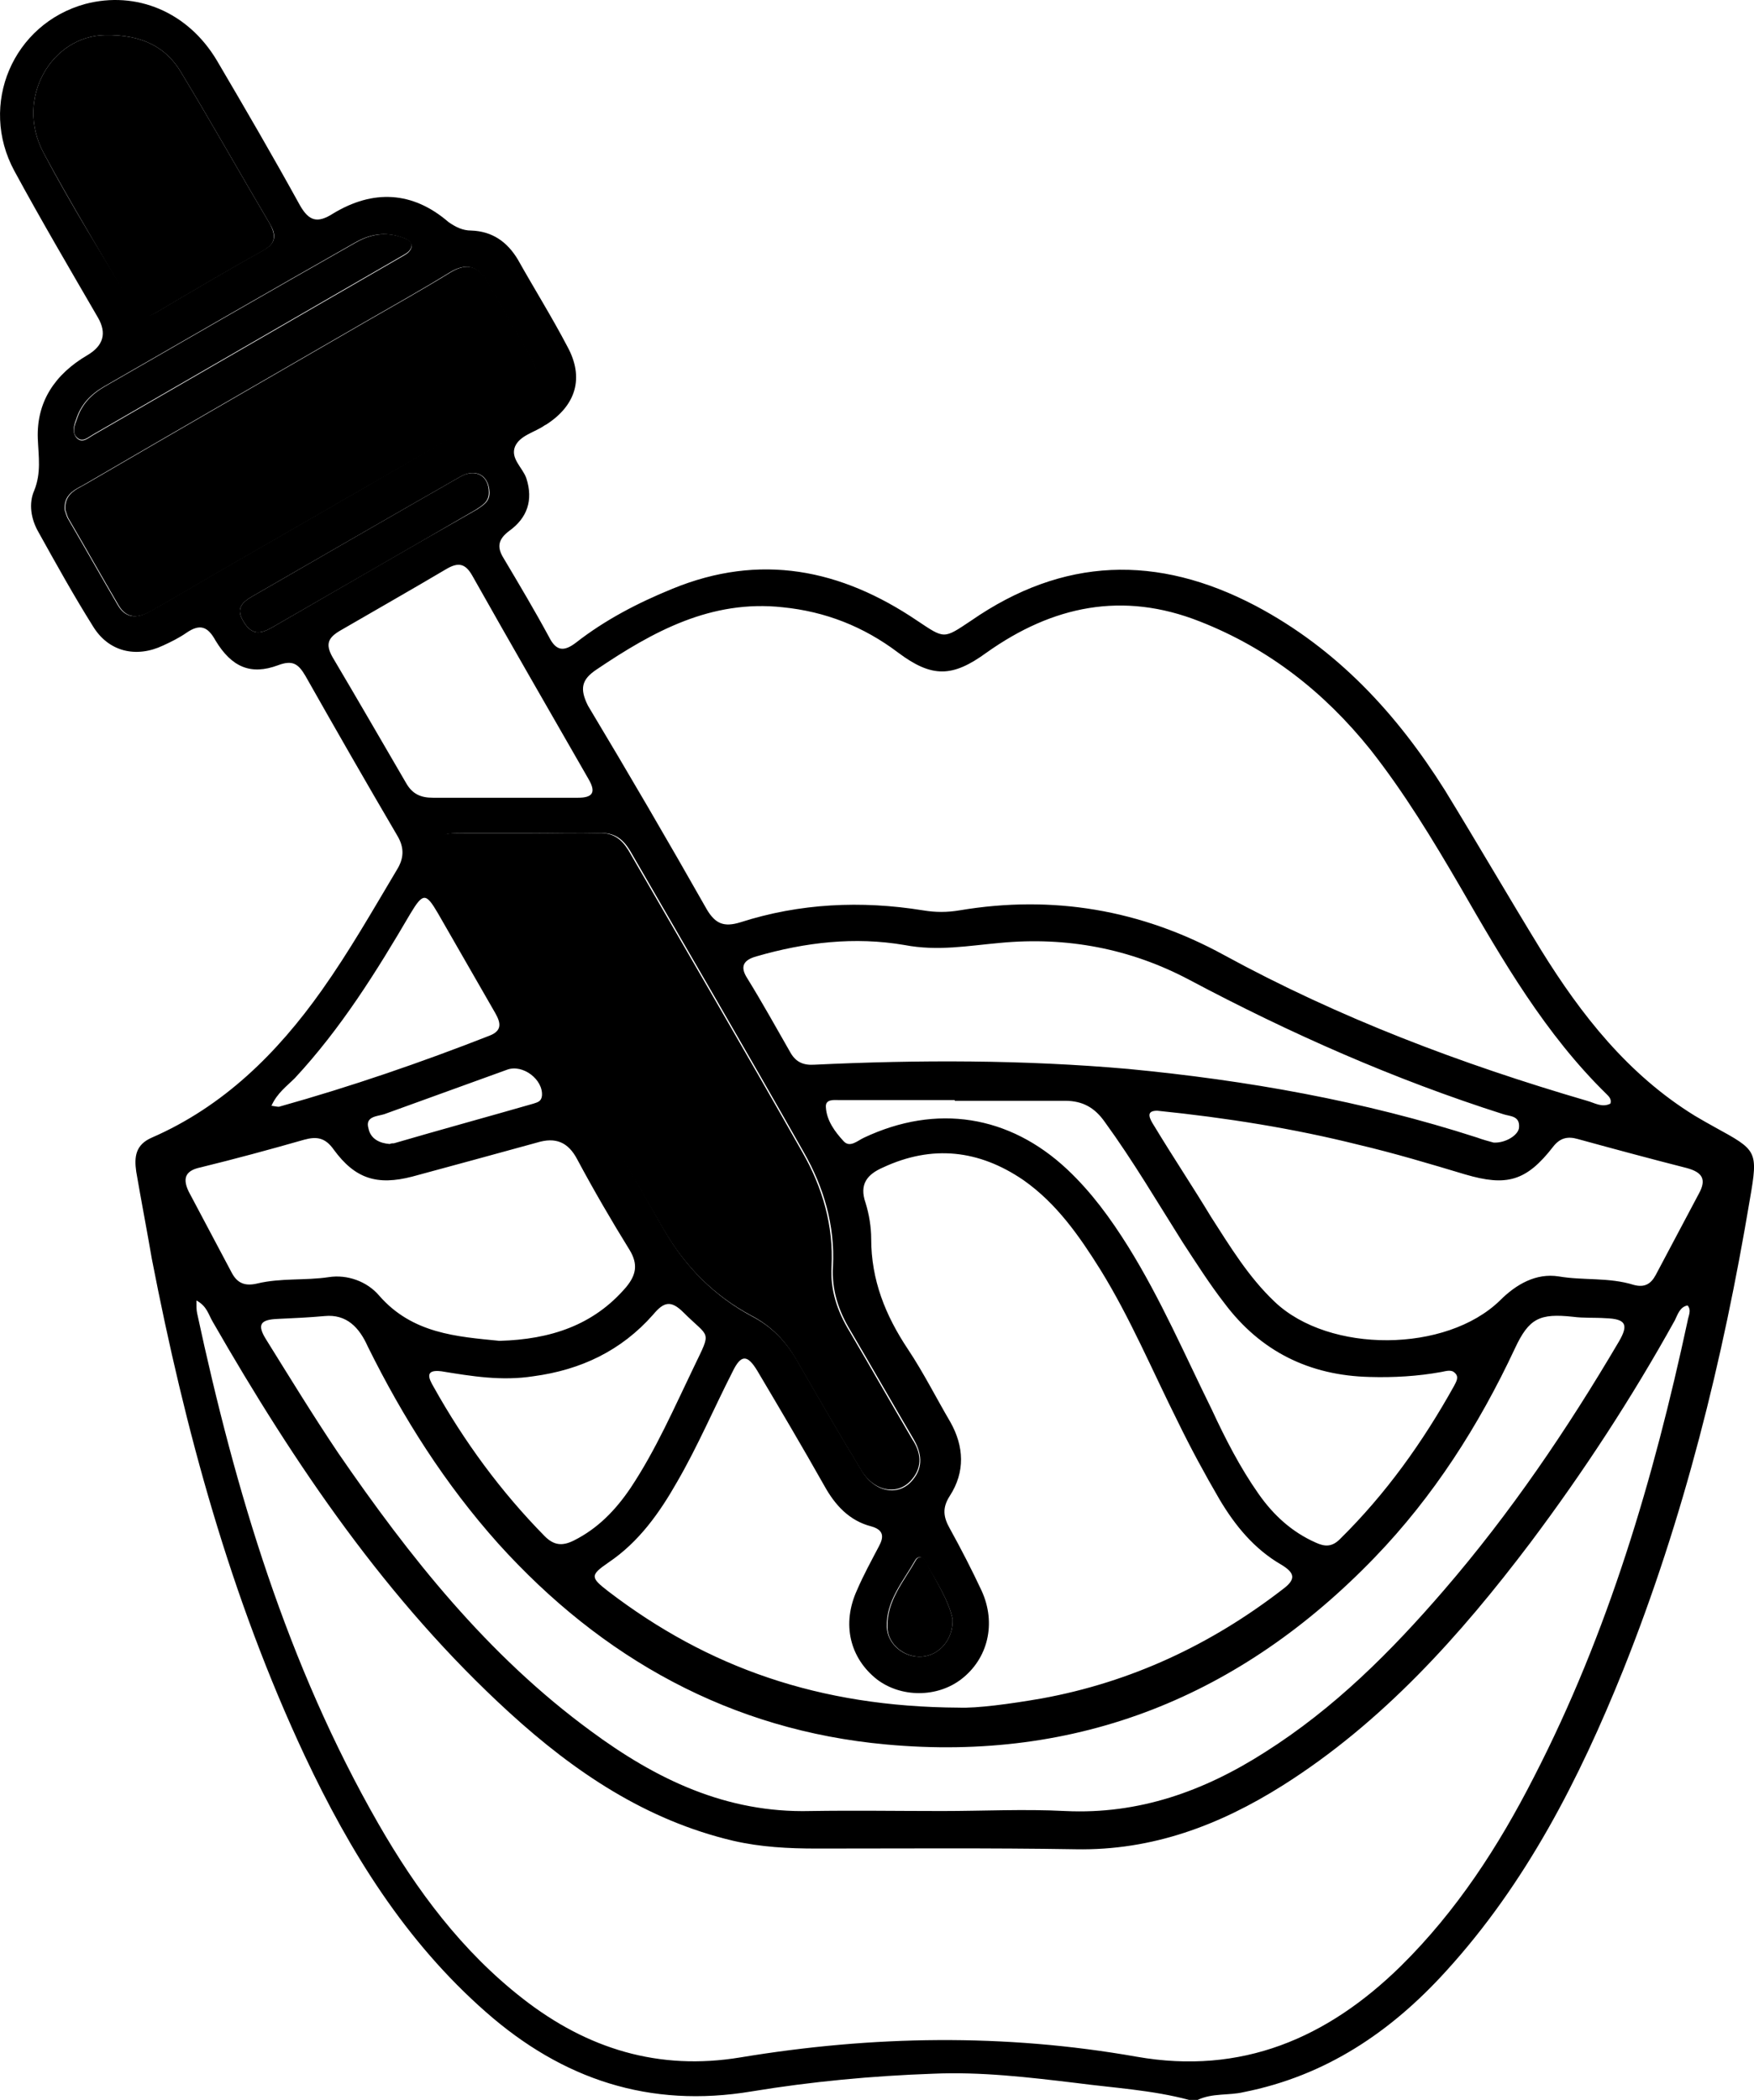
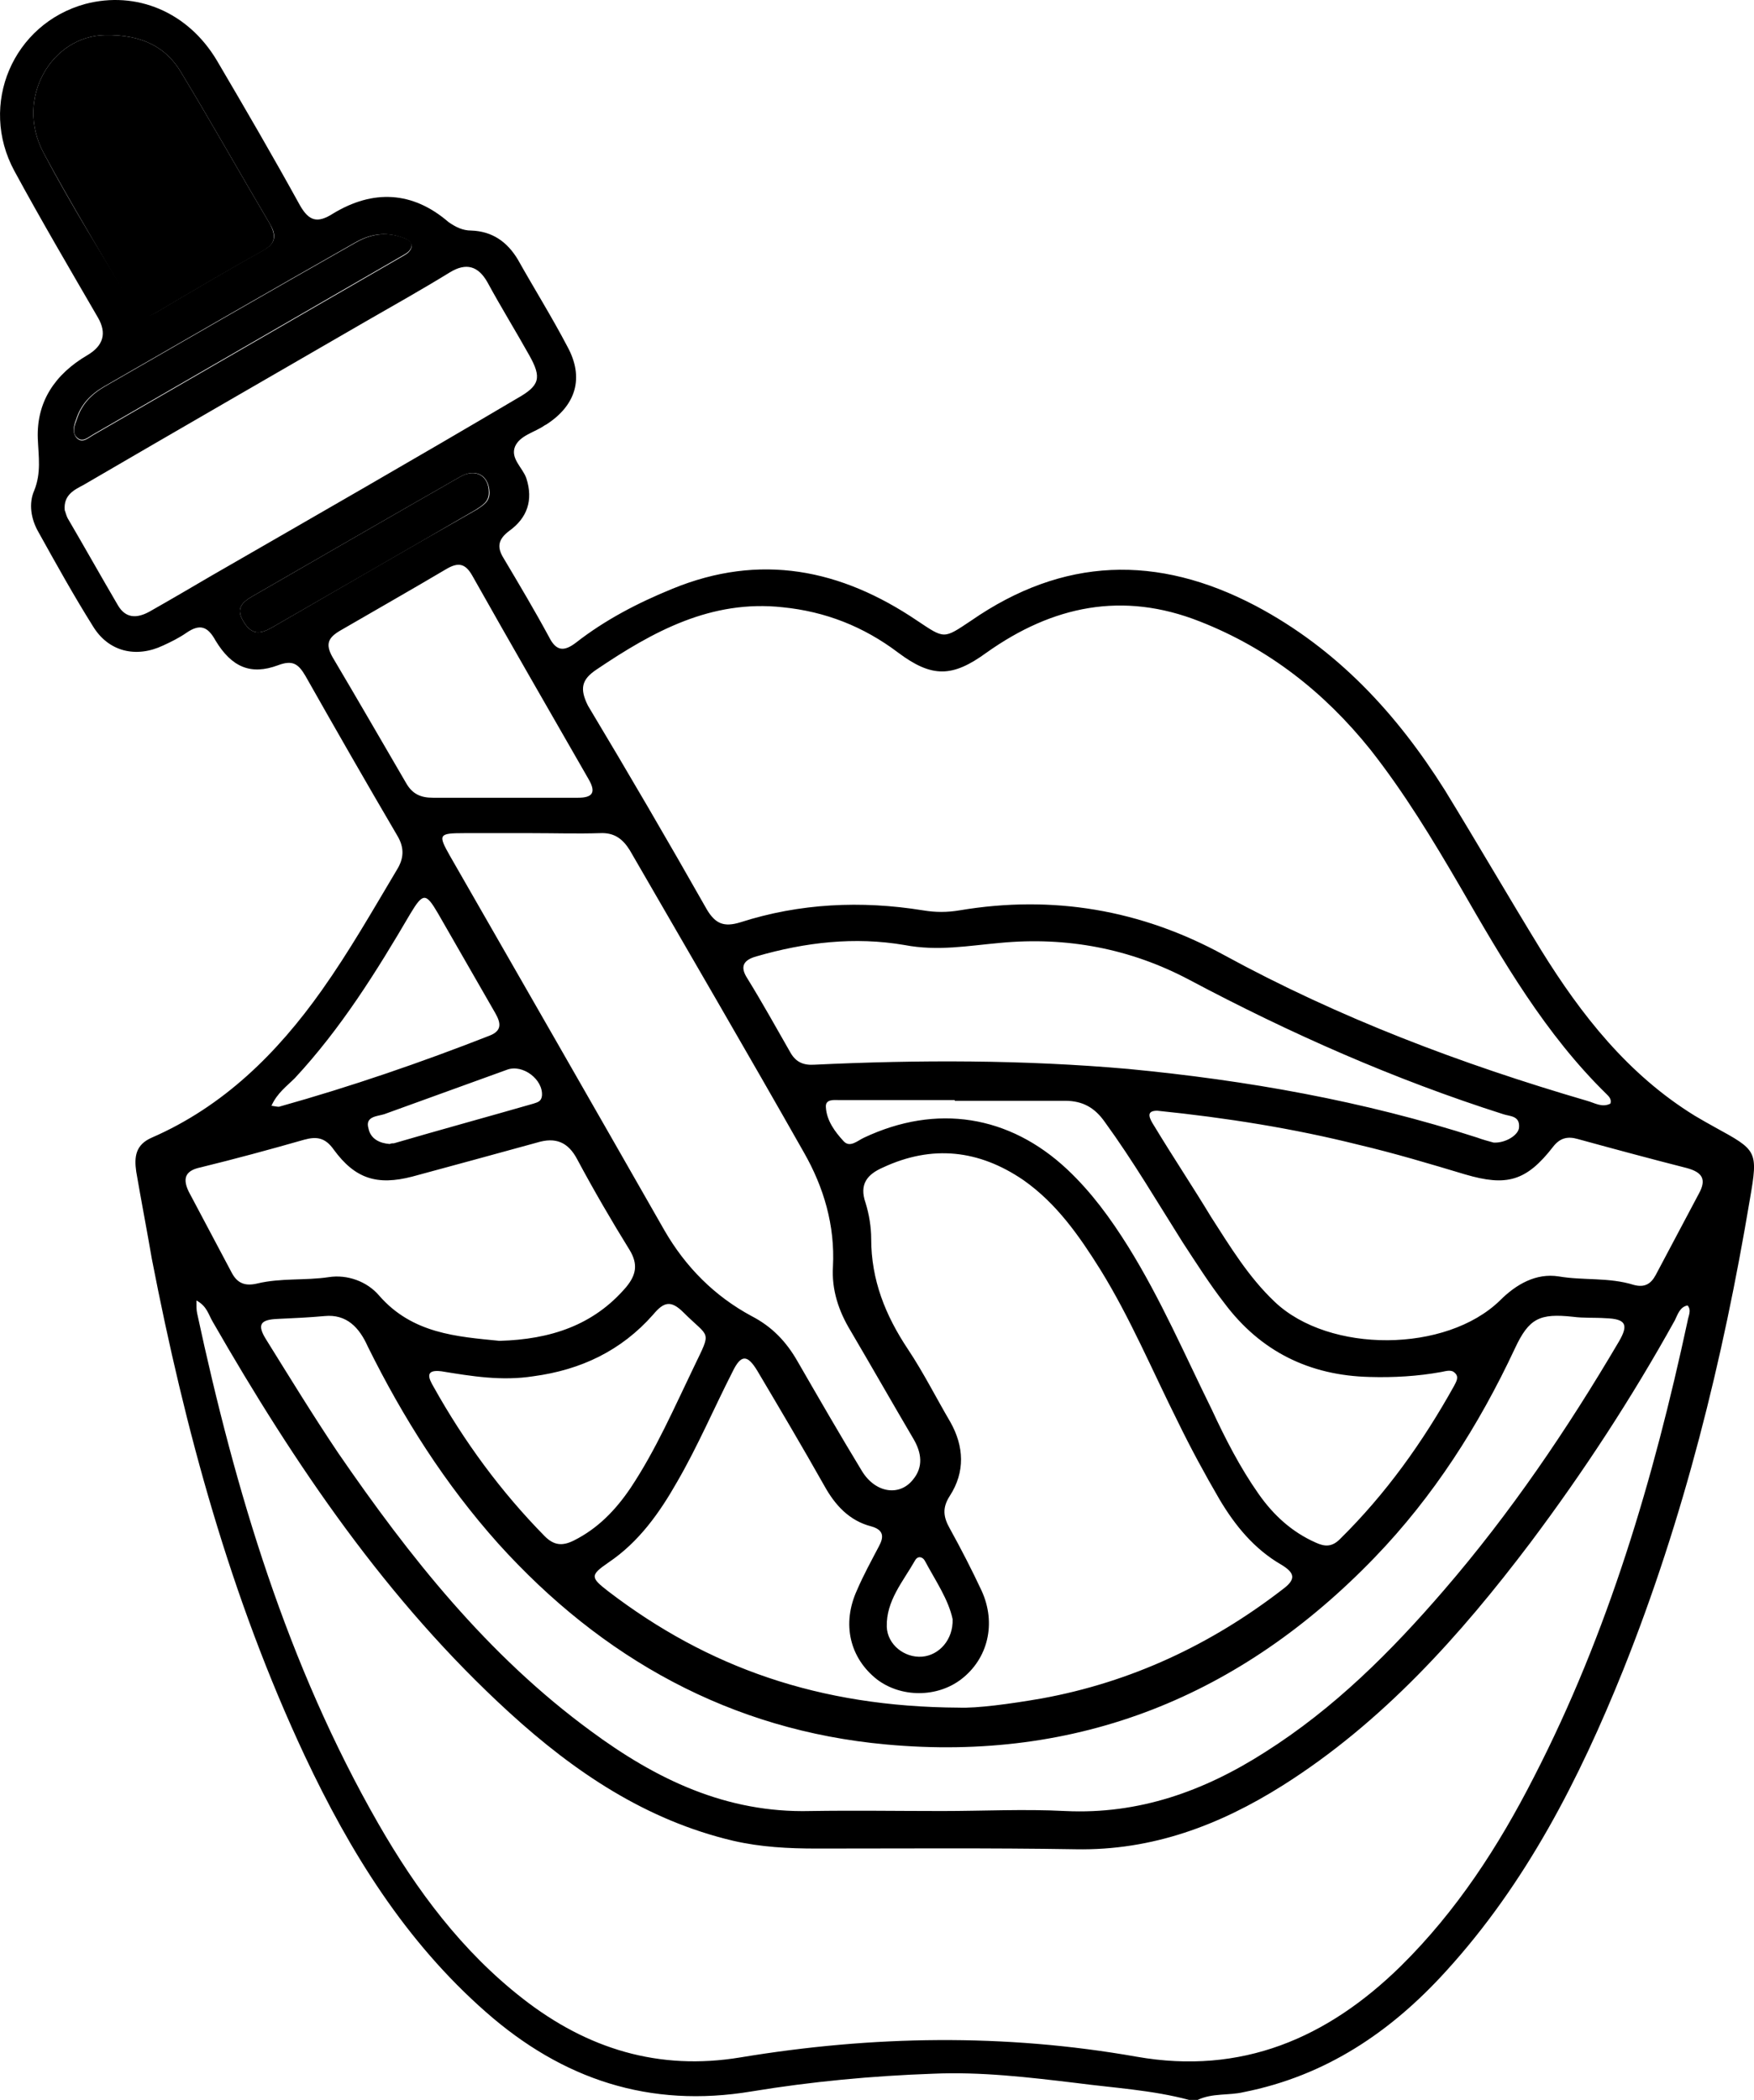
<svg xmlns="http://www.w3.org/2000/svg" viewBox="0 0 247.72 296.56" data-sanitized-data-name="Layer 2" data-name="Layer 2" id="Layer_2">
  <defs>
    <style>
      .cls-1 {
        stroke-width: 0px;
      }
    </style>
  </defs>
  <g data-sanitized-data-name="Layer 2" data-name="Layer 2" id="Layer_2-2">
    <g>
      <path d="M242.14,159.16c-.9-.5-1.8-1-2.8-1.6-9.4-5.8-16-14.2-21.7-23.4-4.6-7.5-9-15.1-13.6-22.6-6.8-10.8-15.2-19.9-26.7-26-13.9-7.3-27.2-6.9-40.2,2.1-3.9,2.6-3.7,2.6-7.6,0-10.8-7.3-22.2-9.6-34.6-4.5-4.9,2-9.5,4.4-13.6,7.6-1.7,1.3-2.8,1.2-3.8-.8-2-3.7-4.2-7.4-6.4-11.1-1-1.6-.8-2.7.8-3.9,2.5-1.8,3.4-4.3,2.4-7.4-.5-1.5-2.3-2.8-1.6-4.5.7-1.6,2.8-2,4.2-3l.2-.1c4.2-2.7,5.4-6.6,3-11-2.2-4.2-4.7-8.2-7-12.3-1.5-2.5-3.6-4-6.6-4.1-1.2,0-2.2-.5-3.2-1.2-5.1-4.4-10.7-4.6-16.3-1.2-2.2,1.4-3.4,1.1-4.7-1.2-3.8-6.9-7.7-13.6-11.7-20.4C26.54,1.66,19.24-1.34,12.04.56,1.84,3.36-3.06,14.76,2.04,24.16c3.8,7,7.8,13.8,11.8,20.7q1.9,3.3-1.5,5.3c-4.6,2.7-7.2,6.6-7,11.8.1,2.5.5,4.8-.5,7.3-.8,1.8-.5,4,.6,5.9,2.5,4.5,5,9,7.7,13.3,2.2,3.6,6.1,4.5,9.9,2.7,1.1-.5,2.3-1.1,3.3-1.8,1.9-1.3,3-.9,4.1,1.1,2.3,3.8,5,4.9,8.8,3.5,2.1-.8,2.9-.2,3.9,1.5,4.3,7.6,8.6,15.1,13,22.6,1,1.7.9,3.2-.1,4.8-3.4,5.7-6.7,11.5-10.6,17-6.3,8.9-13.9,16.4-24,20.8-2.3,1-2.5,2.7-2.2,4.8.7,4.1,1.5,8.2,2.2,12.3,4.7,24.2,11.1,47.8,21.6,70.2,6.4,13.6,14.2,26.2,25.6,36.2,10.8,9.5,23.1,13.6,37.5,11.2,8.5-1.4,17.1-2.2,25.6-2.5,6.8-.3,13.5.5,20.2,1.3,5.3.7,10.8,1,16,2.4h1.2c2.1-1,4.4-.6,6.5-1.1,11.6-2.3,20.8-8.5,28.6-17.1,11.3-12.4,18.8-27.1,25-42.5,8.6-21.5,14.1-43.8,17.9-66.5,1.2-6.9,1-6.9-5-10.2ZM84.24,94.56c8-5.4,16.2-9.9,26.3-8.8,6,.6,11.4,2.7,16.3,6.4,4.8,3.6,7.7,3.5,12.5,0,9.3-6.6,19.2-8.7,30.1-4.4,9.7,3.8,17.6,10,24.1,18.1,4.8,6.1,8.8,12.7,12.7,19.4,6,10.4,12,20.8,20.7,29.3.3.3.7.7.5,1.3-1.2.6-2.2-.1-3.3-.4-17.8-5.2-35-11.7-51.3-20.6-11.7-6.4-24.2-8.5-37.3-6.3-1.8.3-3.4.3-5.2,0-8.7-1.4-17.4-1-25.8,1.7-2.3.7-3.5.2-4.7-1.8-5.5-9.7-11.1-19.3-16.8-28.8-1.2-2.4-.9-3.7,1.2-5.1ZM63.54,120.86c-1.7-3-1.6-3.2,2-3.2h9.6c3.2,0,6.4.1,9.6,0,2-.1,3.2.8,4.2,2.4,8.2,14.2,16.5,28.4,24.6,42.7,2.8,4.9,4.4,10.3,4.1,16.1-.2,3.3.8,6.3,2.5,9.1,3,5.1,5.9,10.2,8.9,15.3,1.1,1.9,1.4,3.9-.1,5.7-1.9,2.4-5.3,1.9-7.2-1.2-3.1-5.1-6.1-10.3-9.1-15.5-1.6-2.8-3.6-4.9-6.5-6.4-5.2-2.8-9.3-6.9-12.3-12.1-10.1-17.7-20.2-35.3-30.3-52.9ZM76.54,154.76c-.1.8-.6.9-1.2,1.1-6.6,1.9-13.2,3.7-19.7,5.6-.2,0-.4,0-.6.1-1.4-.1-2.7-.7-3-2.2-.5-1.7,1.2-1.7,2.2-2,5.8-2.1,11.6-4.2,17.4-6.3,2.2-.8,5.1,1.4,4.9,3.7ZM123.84,237.16c3.4,2.6,8.5,2.6,11.9,0,3.8-2.9,5-7.9,2.9-12.5-1.4-3-2.9-5.9-4.5-8.8-.9-1.6-1.1-2.9,0-4.6,2.2-3.4,2-7,.1-10.4-2-3.4-3.8-7-6-10.3-3.2-4.8-5.2-9.8-5.2-15.6,0-1.7-.3-3.5-.8-5.1-.9-2.6.2-4,2.5-5,6.9-3.2,13.5-2.5,19.8,1.8,4.7,3.3,7.9,7.9,10.9,12.7,4.2,6.8,7.3,14.2,10.9,21.4,1.8,3.7,3.8,7.4,5.9,11,2.2,3.7,4.9,7,8.7,9.2,2,1.2,2.1,2.1.2,3.5-10.1,7.8-21.4,13.1-34,15.4-4.6.8-9.2,1.4-11.7,1.3-19.8-.1-35.5-5.7-49.5-16.4-2.6-2-2.6-2.3,0-4.1,4.3-2.9,7.2-7,9.7-11.4,2.9-5,5.2-10.4,7.8-15.5,1.2-2.5,2.1-2.5,3.5-.2,3.2,5.4,6.4,10.8,9.5,16.3,1.5,2.7,3.5,4.9,6.6,5.7,1.8.5,1.8,1.5,1.1,2.8-1.1,2.1-2.2,4.1-3.1,6.2-2.2,4.8-1,9.6,2.8,12.6ZM125.24,229.76c-.1-3.7,2.3-6.4,4-9.4.4-.7,1.1-.5,1.4.1,1.5,2.8,3.3,5.4,3.9,8.2.1,2.9-1.9,5.1-4.3,5.3-2.5.2-4.9-1.7-5-4.2ZM92.24,185.66c1.5-1.8,2.5-2.1,4.3-.3,3.7,3.7,4,2.4,1.5,7.6-2.8,5.8-5.4,11.8-9,17.2-2.1,3.1-4.6,5.7-8,7.4-1.6.8-2.8.7-4.1-.6-6.2-6.3-11.4-13.4-15.7-21.1-.7-1.2-1.3-2.5,1.1-2.2,4.3.7,8.5,1.4,13,.7,6.7-.9,12.4-3.6,16.9-8.7ZM70.34,217.96c14.7,16.3,32.9,26.4,54.8,28.4,27.1,2.5,50.1-6.8,69-26.4,8.3-8.6,14.7-18.6,19.8-29.5,2-4.3,3.5-5,8.2-4.5,1.5.2,3.1.1,4.6.2,2.9.1,3.3.9,1.9,3.3-7.3,12.4-15.3,24.2-24.7,35.1-7.5,8.7-15.5,16.7-25.3,22.9-8.6,5.5-17.8,8.8-28.2,8.3-5.8-.3-11.6,0-17.4,0-6.2,0-12.4-.1-18.6,0-11.9.3-21.8-4.5-31-11.3-14.6-10.7-25.6-24.6-35.7-39.3-3.5-5.2-6.8-10.6-10.1-15.9-1.4-2.2-.9-2.9,1.6-3,2.2-.1,4.4-.2,6.6-.4,3.1-.3,4.9,1.6,6.1,4.3,5,10.1,10.9,19.4,18.4,27.8ZM205.34,195.76c-4.4,7.9-9.6,15.2-16.1,21.6-1.1,1.1-2.1,1.1-3.4.5-3.4-1.5-6-3.9-8.1-6.9-2.6-3.7-4.7-7.8-6.6-11.9-3.8-7.7-7.2-15.6-11.8-23-2.5-4-5.2-7.7-8.6-10.9-8.2-7.7-18.5-9.3-28.7-4.5-.9.4-2,1.5-2.9.5-1.2-1.3-2.4-2.9-2.5-4.8-.1-1.2,1.2-1,2-1h16.2v.1h15.6c2.5,0,4.2,1,5.6,3,4,5.5,7.4,11.3,11,17,1.9,2.9,3.8,5.9,5.9,8.6,5.1,6.8,12,10.2,20.5,10.4,3.4.1,6.8-.1,10.1-.7.6-.1,1.4-.4,1.9.1.7.6.2,1.3-.1,1.9ZM115.04,150.36c-1.5.1-2.6-.3-3.4-1.7-2-3.5-4-7.1-6.1-10.5-1.1-1.7-.5-2.6,1.3-3.1,6.9-2,13.9-2.8,20.9-1.6,4.7.9,9,.1,13.5-.3,9.4-.9,18.4.8,26.7,5.2,14.3,7.6,29,14.1,44.4,19,.9.3,2.3.2,2.2,1.8,0,1.1-1.9,2.3-3.6,2.2-.7-.2-1.5-.4-2.3-.7-16.1-5.2-32.6-8.1-49.3-9.7-14.8-1.3-29.6-1.3-44.3-.6ZM6.14,21.56C2.04,13.86,7.34,5.06,14.84,4.96c5.2-.1,8.6,1.7,10.7,5.2,4.3,7.1,8.4,14.4,12.6,21.5,1,1.7.7,2.8-1,3.7-5,2.8-10.1,5.8-15,8.7-1.6,1-2.6.6-3.5-1-4.2-7.1-8.6-14.1-12.5-21.5ZM10.74,59.26c.7-2.2,2.1-3.6,4-4.7,11.8-6.8,23.6-13.6,35.4-20.3,2.1-1.2,4.3-1.6,6.7-.7.6.2,1.3.5,1.3,1.3-.2.8-.9,1.1-1.4,1.4-14.5,8.4-29.1,16.8-43.6,25.2-.7.4-1.5,1.2-2.3.4-.7-.8-.4-1.8-.1-2.6ZM29.94,81.26c-2.9,1.7-5.8,3.4-8.8,5.1-1.8,1-3.4,1-4.5-.9-2.4-4.1-4.7-8.2-7.1-12.3-.2-.4-.3-.9-.4-1.1-.2-2.2,1.4-2.9,2.7-3.6,13.2-7.7,26.4-15.3,39.7-23,4-2.3,8.1-4.6,12-7,2.3-1.4,4-.9,5.3,1.4,1.9,3.5,4,6.9,5.9,10.3,1.8,3.2,1.5,4.3-1.7,6.1-14.2,8.4-28.7,16.7-43.1,25ZM38.34,88.66c-1.6.9-2.8,1-3.9-.8-1.2-1.9-.3-2.8,1.3-3.7,9.7-5.6,19.4-11.2,29.2-16.8,2.2-1.3,4.1-.3,4.2,2.2,0,1.3-.9,1.8-1.8,2.4-9.7,5.5-19.3,11.1-29,16.7ZM46.94,92.76c-1-1.8-.6-2.7,1.1-3.7,5-2.9,10.1-5.8,15-8.7,1.7-1,2.7-.8,3.7,1,5.4,9.6,10.9,19.1,16.4,28.7,1.1,1.9.5,2.6-1.5,2.6h-20.5c-1.7,0-2.9-.5-3.8-2.1-3.5-6-6.9-11.9-10.4-17.8ZM41.64,152.26c6.5-7,11.5-15,16.3-23.2,1.8-3,2.2-3,3.9-.1,2.7,4.7,5.4,9.4,8.1,14.1.8,1.4,1,2.5-.8,3.2-9.7,3.8-19.6,7.2-29.6,10-.2.1-.5,0-1.2-.1.8-1.8,2.2-2.8,3.3-3.9ZM28.34,164.86c4.9-1.2,9.7-2.5,14.6-3.9,1.8-.5,3-.3,4.2,1.4,3,4.1,6.1,5.1,11.1,3.8,5.9-1.6,11.8-3.2,17.6-4.8,2.6-.8,4.4-.1,5.7,2.4,2.3,4.3,4.8,8.6,7.4,12.8,1.2,2,.9,3.5-.5,5.2-4.6,5.4-10.7,7.4-17.9,7.6-6-.6-12.3-1-17-6.4-1.7-2-4.5-3-7.1-2.6-3.3.5-6.8.1-10.1.9-1.7.4-2.8,0-3.6-1.5-2-3.8-4.1-7.7-6.1-11.5-1-2.1-.2-3,1.7-3.4ZM238.34,186.56c-4.8,22.3-11.2,44-21.7,64.4-5,9.8-10.9,18.9-18.8,26.7-10.4,10.2-22.5,15.4-37.3,12.8-18.7-3.3-37.3-3-56,.1-11.5,1.9-21.6-1.2-30.7-8.3-8.6-6.7-15-15.3-20.4-24.7-12.9-22.5-20.2-47-25.6-72.1-.1-.5-.1-.9-.1-1.8,1.5.8,1.7,2,2.3,3,11.6,20.2,24.6,39.4,41.9,55.2,9.2,8.4,19.3,15.2,31.6,18.1,3.9.9,7.8,1.1,11.8,1.1,12.2,0,24.4-.1,36.6.1,10.8.2,20.3-3.4,29.2-9,14.1-8.9,25.1-21.2,35-34.3,7.5-10,14.3-20.4,20.4-31.4.4-.8.7-1.9,1.8-2.1.6.7.1,1.5,0,2.2ZM239.94,168.56c-2,3.8-4.1,7.7-6.1,11.5-.7,1.3-1.6,1.8-3.1,1.4-3.5-1.1-7.1-.6-10.6-1.2-3.2-.5-6,1.1-8.3,3.4-7.6,7.4-24.1,7.5-31.8.2-3.7-3.5-6.3-7.8-9-12-2.6-4.3-5.4-8.5-8-12.8-.7-1.1-1.3-2.2.4-2.2,9.8,1,19.2,2.5,28.4,4.8,5.1,1.2,10.1,2.7,15.1,4.2,5.8,1.7,8.6,1,12.4-3.9,1-1.3,2.1-1.5,3.5-1.1,5.1,1.4,10.3,2.8,15.4,4.1,2.2.6,2.8,1.6,1.7,3.6Z" class="cls-1" />
-       <path d="M134.54,228.66c.1,2.9-1.9,5.1-4.3,5.3-2.4.2-4.9-1.7-4.9-4.2-.1-3.7,2.3-6.4,4-9.4.4-.7,1.1-.5,1.4.1,1.4,2.8,3.2,5.4,3.8,8.2Z" class="cls-1" />
-       <path d="M128.84,208.86c-1.9,2.4-5.3,1.9-7.2-1.2-3.1-5.1-6.1-10.3-9.1-15.5-1.6-2.8-3.6-4.9-6.5-6.4-5.2-2.8-9.3-6.9-12.3-12.1-10.2-17.6-20.3-35.2-30.4-52.8-1.7-3-1.6-3.2,2-3.2h9.6c3.2,0,6.4.1,9.6,0,2-.1,3.2.8,4.2,2.4,8.2,14.2,16.5,28.4,24.6,42.7,2.8,4.9,4.4,10.3,4.1,16.1-.2,3.3.8,6.3,2.5,9.1,3,5.1,5.9,10.2,8.9,15.3,1.2,1.8,1.5,3.8,0,5.6Z" class="cls-1" />
      <path d="M37.04,35.46c-5,2.8-10.1,5.8-15,8.7-1.6,1-2.6.6-3.5-1-4.1-7.2-8.5-14.3-12.4-21.6C2.04,13.86,7.34,5.06,14.84,4.96c5.2-.1,8.6,1.7,10.7,5.2,4.3,7.1,8.4,14.4,12.6,21.5,1,1.9.6,2.9-1.1,3.8Z" class="cls-1" />
      <path d="M69.04,69.56c0,1.3-.9,1.8-1.8,2.4-9.6,5.6-19.2,11.1-28.9,16.7-1.6.9-2.8,1-3.9-.8-1.2-1.9-.3-2.8,1.3-3.7,9.7-5.6,19.4-11.2,29.2-16.8,2.2-1.3,4.1-.2,4.1,2.2Z" class="cls-1" />
-       <path d="M58.14,34.76c-.2.8-.9,1.1-1.4,1.4-14.5,8.4-29.1,16.8-43.6,25.2-.7.4-1.5,1.2-2.3.4-.7-.7-.3-1.7,0-2.5.7-2.2,2.1-3.6,4-4.7,11.8-6.8,23.6-13.6,35.4-20.3,2.1-1.2,4.3-1.6,6.7-.7.5.2,1.2.4,1.2,1.2Z" class="cls-1" />
-       <path d="M73.24,56.36c-14.4,8.3-28.8,16.6-43.2,24.9-2.9,1.7-5.8,3.4-8.8,5.1-1.8,1-3.4,1-4.5-.9-2.4-4.1-4.7-8.2-7.1-12.3-.2-.4-.3-.9-.4-1.1-.2-2.2,1.4-2.9,2.7-3.6,13.2-7.7,26.4-15.3,39.7-23,4-2.3,8.1-4.6,12-7,2.3-1.4,4-.9,5.3,1.4,1.9,3.5,4,6.9,5.9,10.3,1.8,3.3,1.5,4.4-1.6,6.2Z" class="cls-1" />
+       <path d="M58.14,34.76c-.2.8-.9,1.1-1.4,1.4-14.5,8.4-29.1,16.8-43.6,25.2-.7.4-1.5,1.2-2.3.4-.7-.7-.3-1.7,0-2.5.7-2.2,2.1-3.6,4-4.7,11.8-6.8,23.6-13.6,35.4-20.3,2.1-1.2,4.3-1.6,6.7-.7.5.2,1.2.4,1.2,1.2" class="cls-1" />
    </g>
  </g>
</svg>